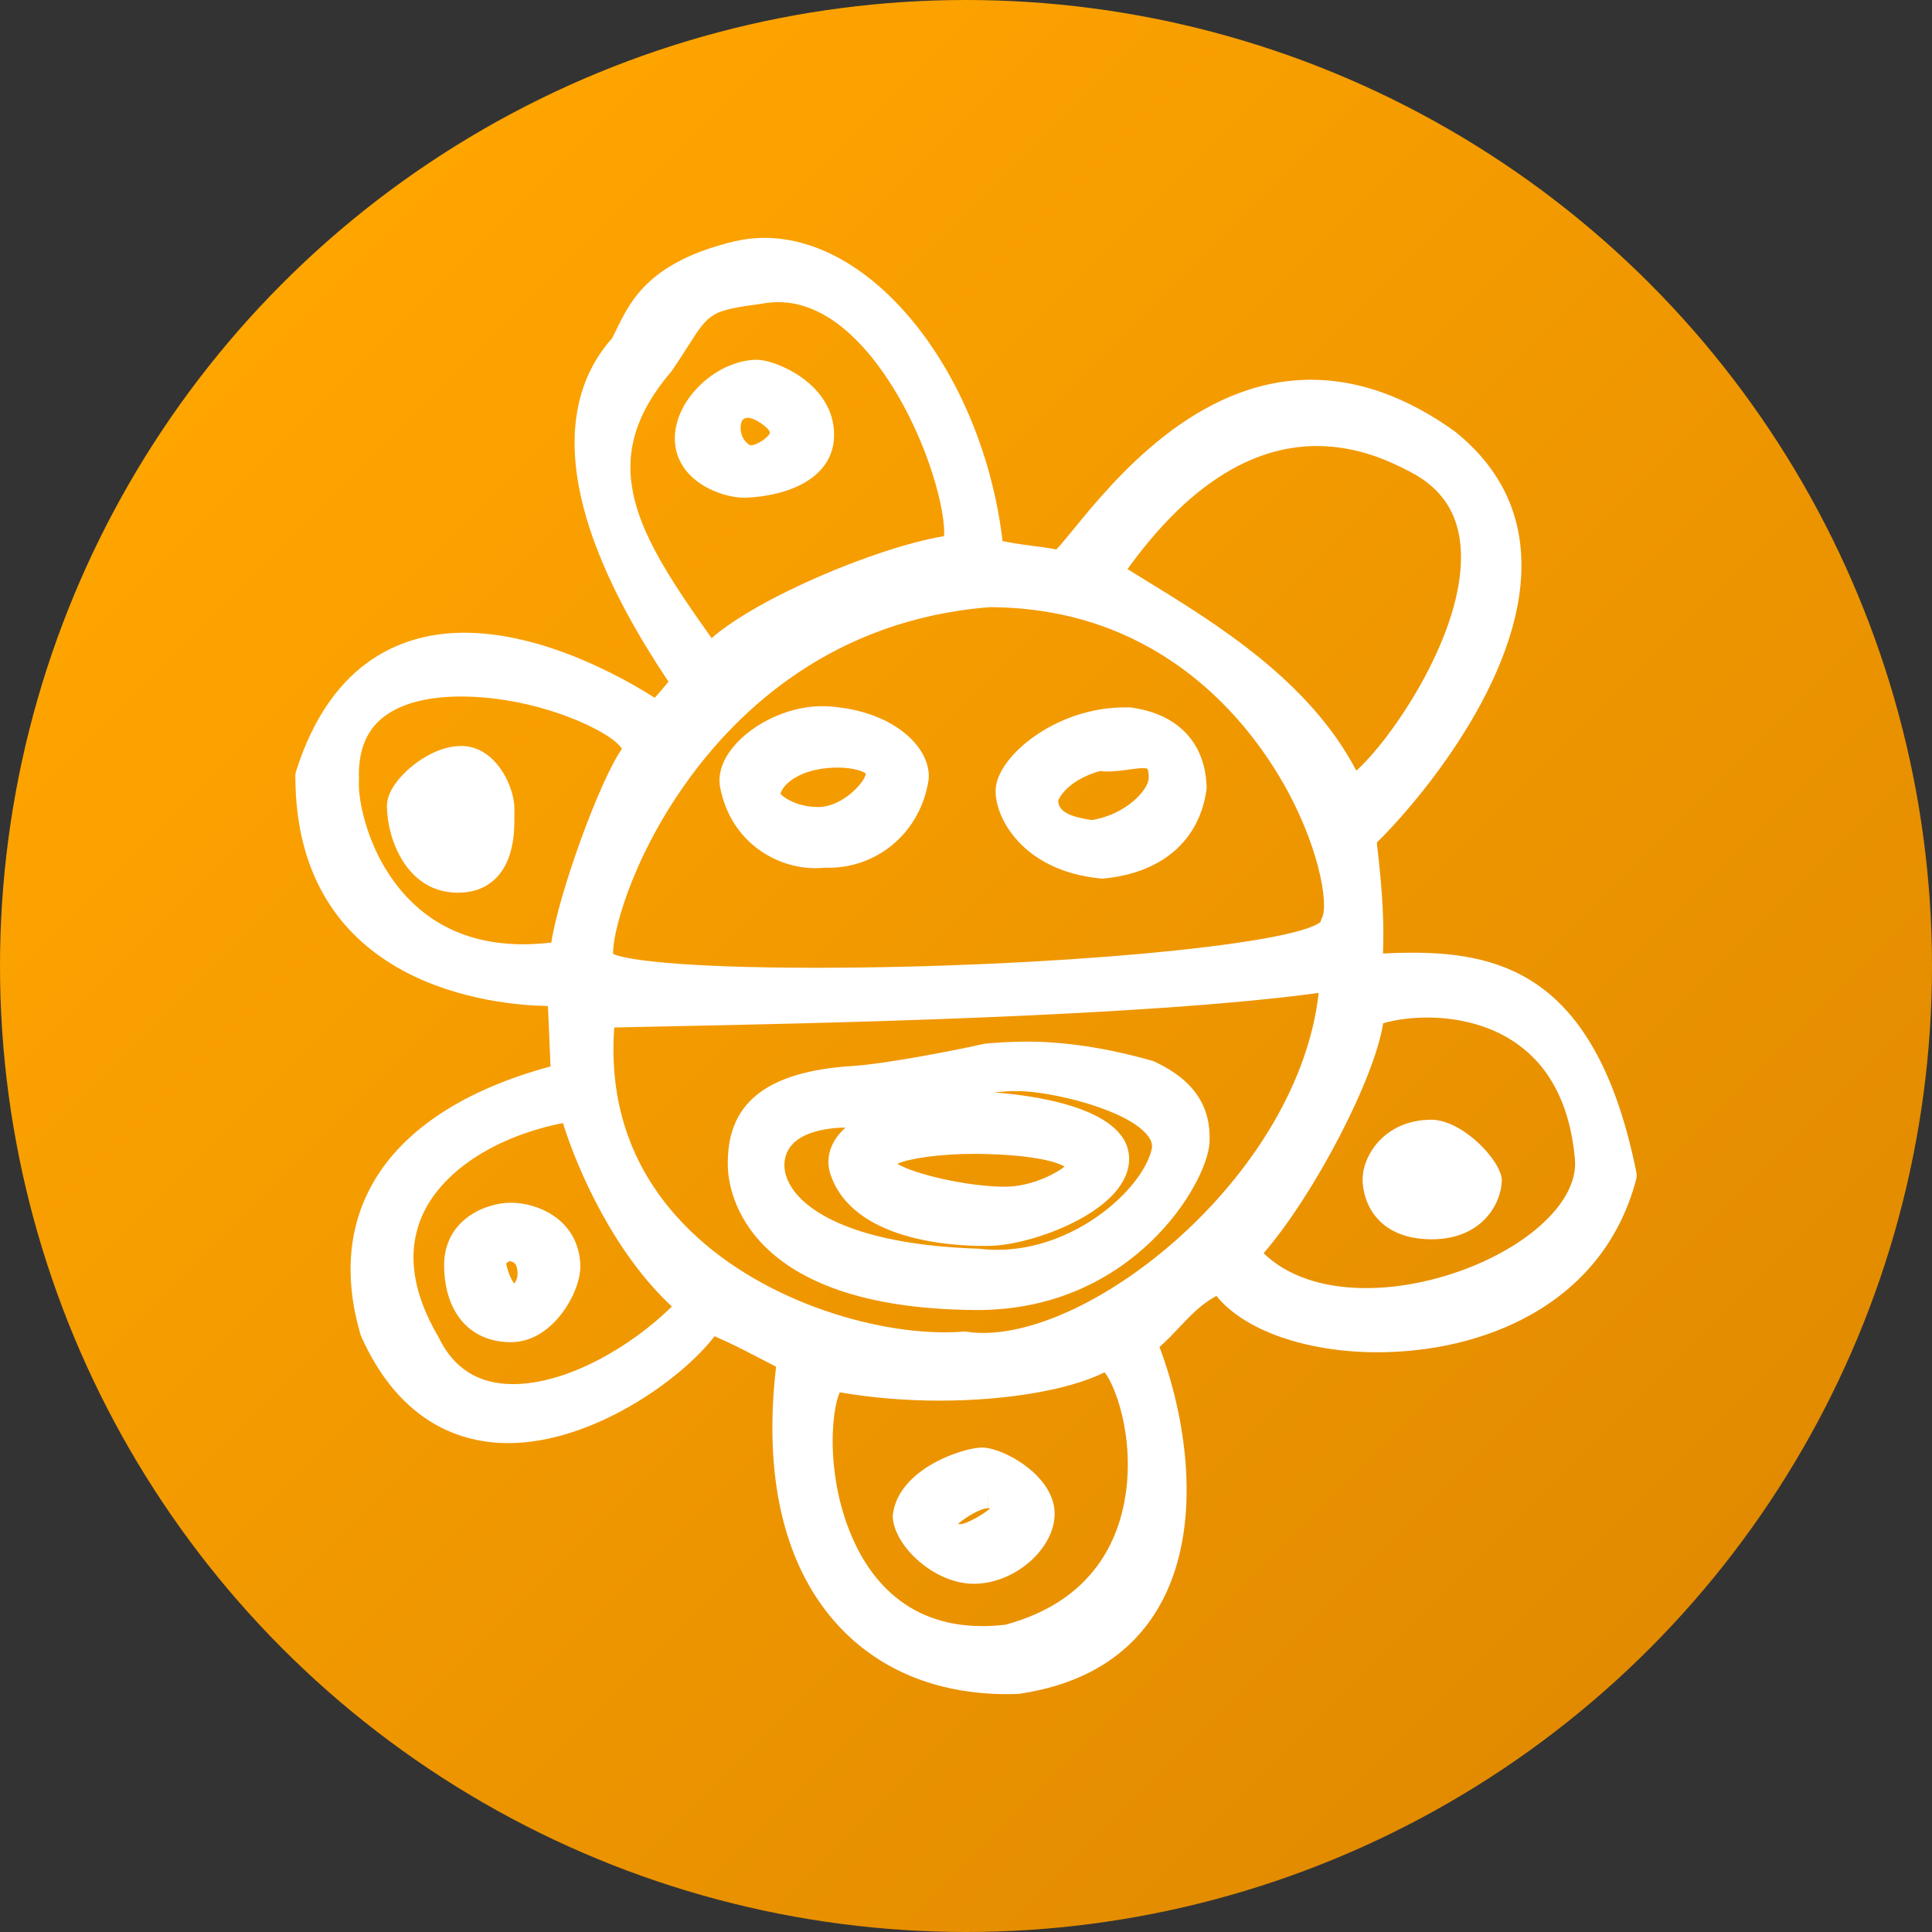
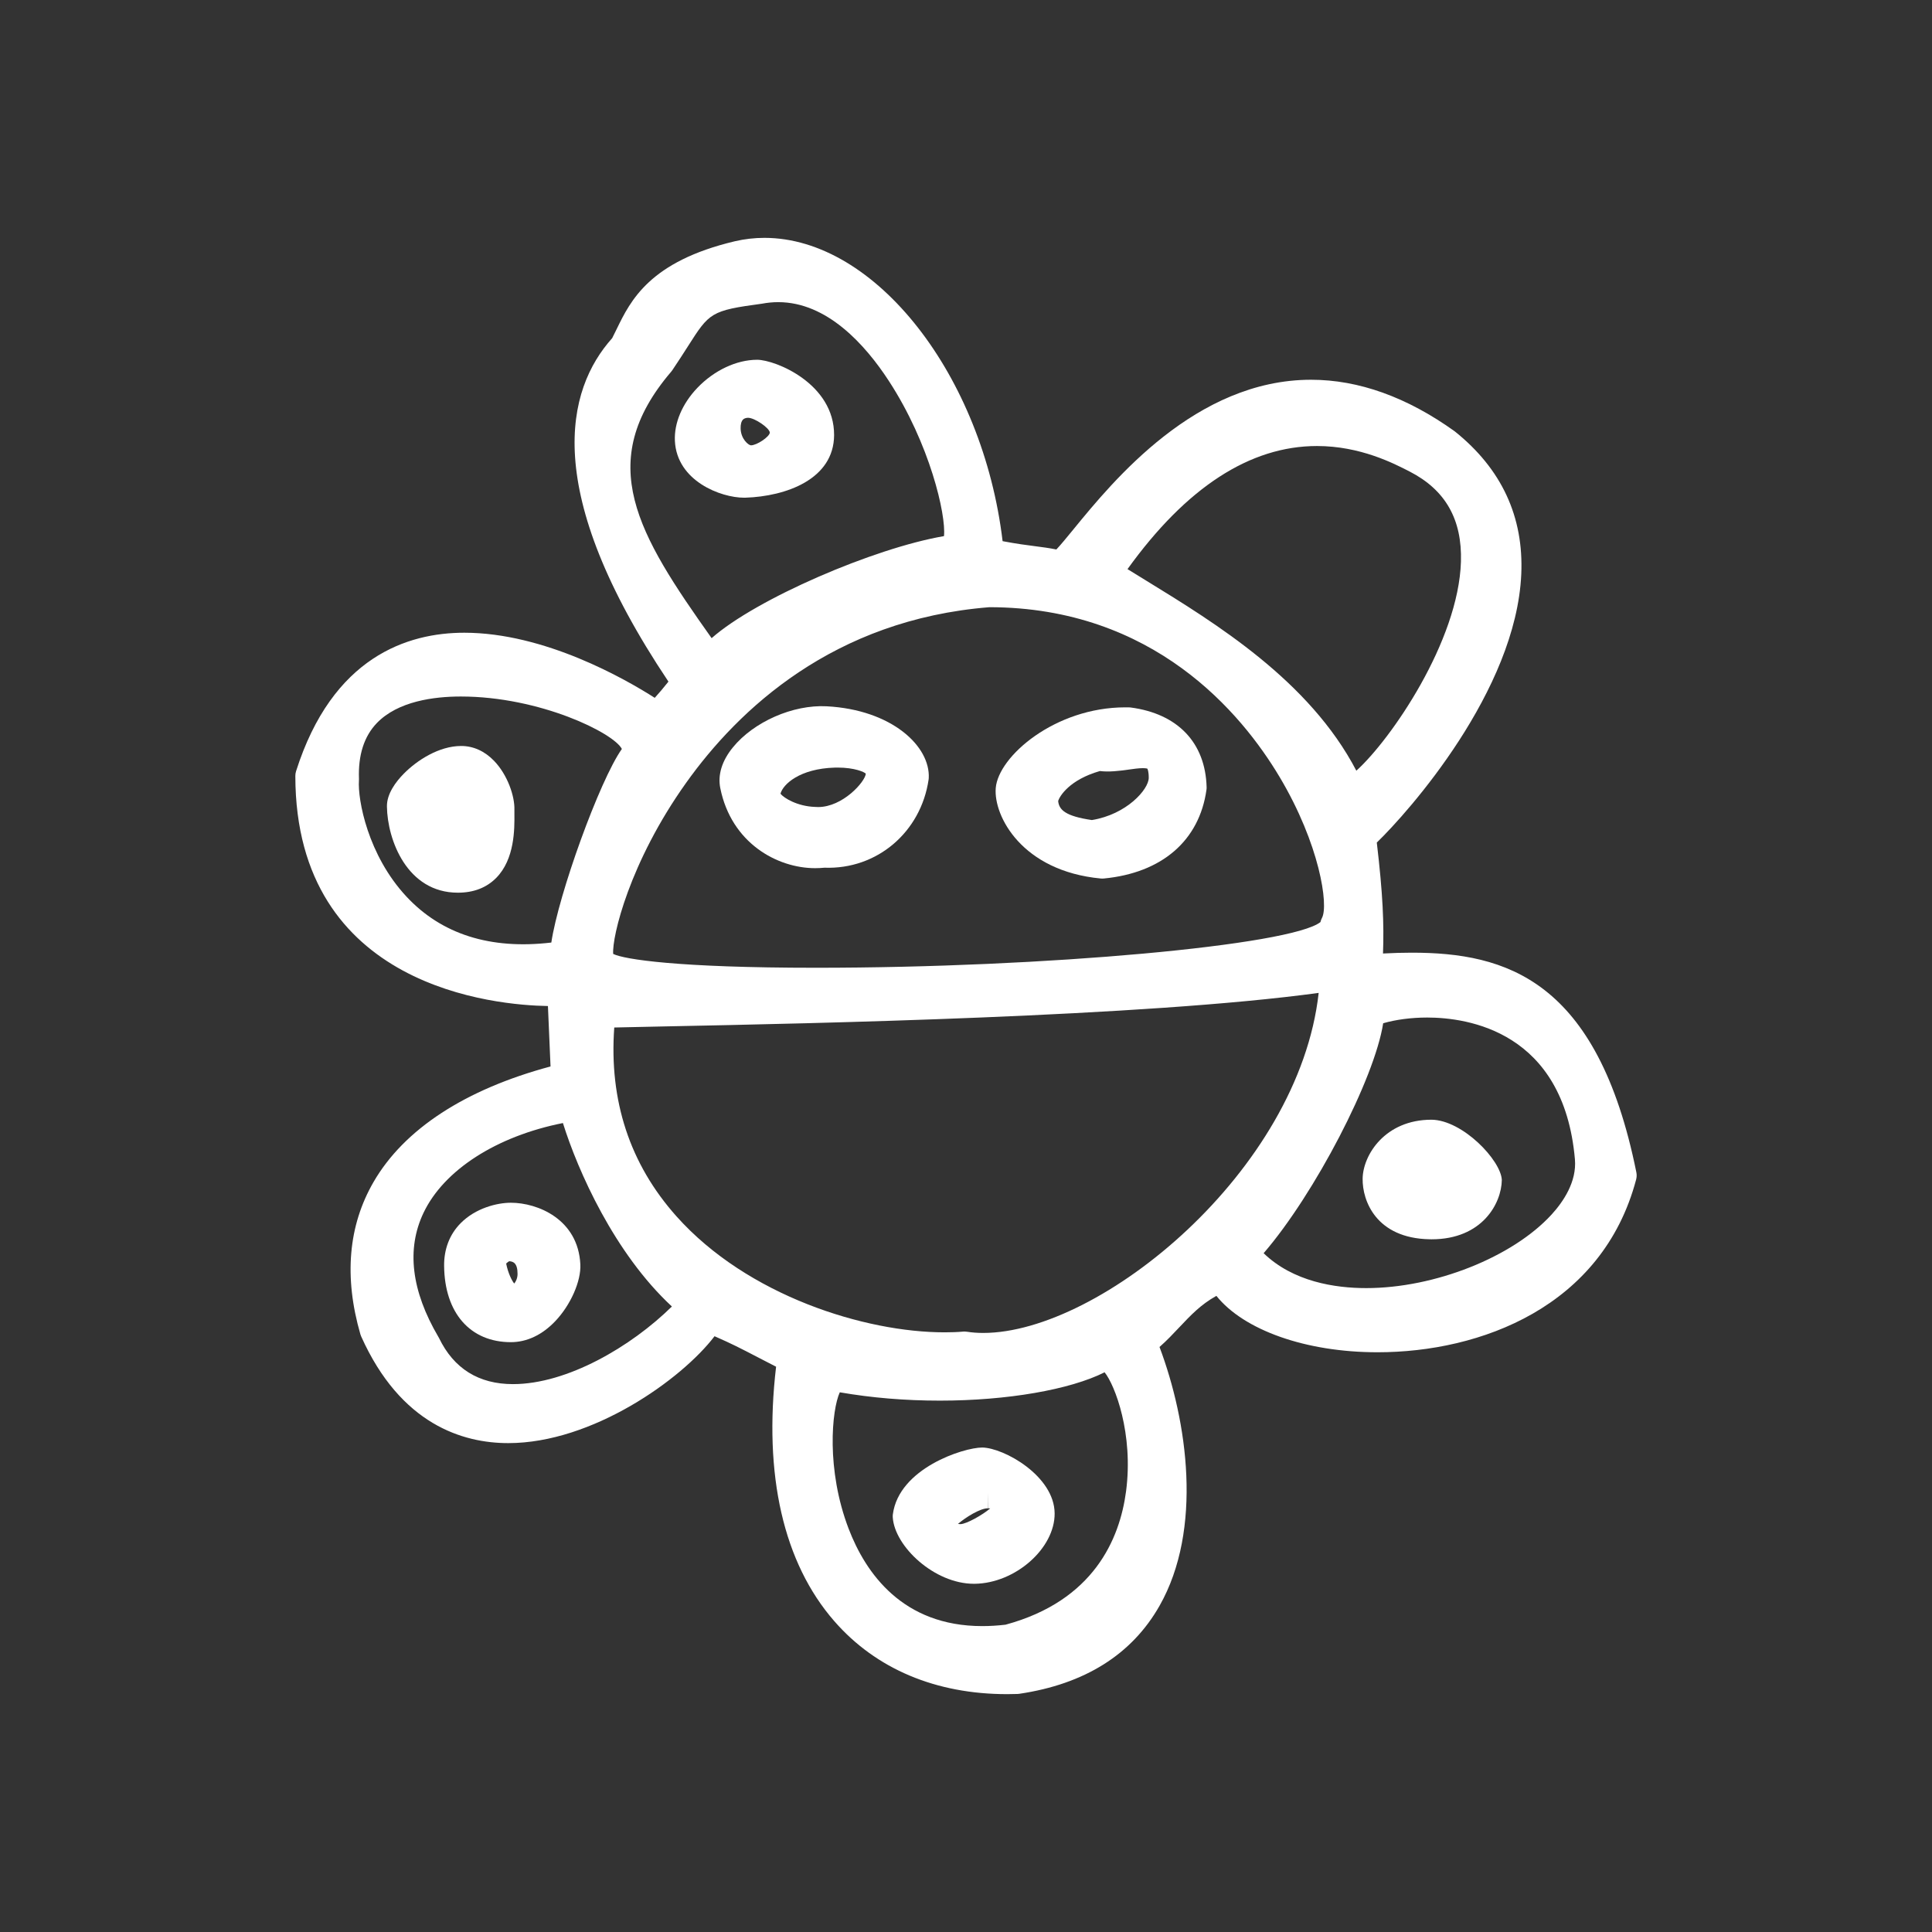
<svg xmlns="http://www.w3.org/2000/svg" version="1.1" id="Shape_1_1_" x="0px" y="0px" width="199px" height="199px" viewBox="0 0 199 199" enable-background="new 0 0 199 199" xml:space="preserve">
  <rect x="0" y="0" width="199" height="199" fill="#333333" stroke="none" />
  <linearGradient id="SVGID_1_" gradientUnits="userSpaceOnUse" x1="169.857" y1="169.857" x2="29.143" y2="29.143">
    <stop offset="0" style="stop-color:#E28B00" />
    <stop offset="1" style="stop-color:#FFA500" />
  </linearGradient>
-   <circle fill="url(#SVGID_1_)" cx="99.5" cy="99.5" r="99.5" />
  <g>
-     <path fill="none" d="M80.804,119.834c-0.063,1.099,0.447,2.293,1.432,3.37c1.694,1.854,6.361,5.02,18.563,5.415   c0.047,0,0.097,0.005,0.145,0.012c0.582,0.068,1.182,0.105,1.778,0.105c8,0,14.868-6.191,15.895-10.286   c0.087-0.339,0.122-0.808-0.374-1.454c-2.075-2.708-9.845-4.548-13.217-4.606l-0.321-0.003c-0.775,0-1.553,0.05-2.328,0.139   c3.439,0.242,13.775,1.418,13.93,6.726c0.155,5.336-9.735,8.915-14.127,9.066c-0.3,0.012-0.619,0.016-0.957,0.016   c-3.109,0-13.424-0.53-15.687-7.411c-0.418-1.272-0.179-2.625,0.674-3.802c0.249-0.342,0.546-0.669,0.885-0.979   C85.527,116.157,80.991,116.486,80.804,119.834z" />
-     <path fill="none" d="M69.673,125.282c7.33,8.215,19.457,11.957,27.619,11.957c0.673,0,1.321-0.024,1.93-0.077   c0.046-0.004,0.092-0.007,0.136-0.007c0.084,0,0.17,0.007,0.253,0.023c0.523,0.08,1.08,0.121,1.661,0.121   c12.099,0,32.515-16.702,34.555-35.023c-17.92,2.45-52.204,3.144-67.17,3.448c-2.279,0.046-4.14,0.083-5.386,0.118   C62.726,113.368,64.875,119.903,69.673,125.282z M87.869,109.795c3.377-0.209,10.983-1.704,13.444-2.265   c0.073-0.019,0.146-0.027,0.224-0.034c1.024-0.087,2.428-0.208,4.175-0.208c4.017,0,8.259,0.644,12.964,1.971   c0.086,0.022,0.167,0.052,0.246,0.091c4.021,1.87,5.87,4.608,5.657,8.37c-0.233,4.15-7.867,17.215-23.901,17.215   c-0.003,0-0.003,0-0.005,0l-0.199-0.001c-23.76-0.168-25.405-12.23-25.493-14.647C74.736,113.695,78.833,110.359,87.869,109.795z" />
+     <path fill="none" d="M80.804,119.834c-0.063,1.099,0.447,2.293,1.432,3.37c1.694,1.854,6.361,5.02,18.563,5.415   c0.047,0,0.097,0.005,0.145,0.012c0.582,0.068,1.182,0.105,1.778,0.105c8,0,14.868-6.191,15.895-10.286   c0.087-0.339,0.122-0.808-0.374-1.454c-2.075-2.708-9.845-4.548-13.217-4.606l-0.321-0.003c-0.775,0-1.553,0.05-2.328,0.139   c3.439,0.242,13.775,1.418,13.93,6.726c0.155,5.336-9.735,8.915-14.127,9.066c-0.3,0.012-0.619,0.016-0.957,0.016   c-3.109,0-13.424-0.53-15.687-7.411c-0.418-1.272-0.179-2.625,0.674-3.802c0.249-0.342,0.546-0.669,0.885-0.979   C85.527,116.157,80.991,116.486,80.804,119.834" />
    <path fill="none" d="M84.27,83.131c2.532,0,4.834-2.596,4.911-3.437c-0.133-0.175-1.169-0.633-2.894-0.633l-0.299,0.006   c-3.601,0.102-5.342,1.711-5.594,2.689c0.344,0.444,1.733,1.294,3.533,1.359C84.088,83.127,84.179,83.131,84.27,83.131z" />
    <path fill="none" d="M109.655,120.16c-0.805-0.479-3.246-1.231-8.896-1.307l-0.389-0.003c-3.673,0-6.757,0.49-7.942,1.023   c1.644,1.028,7.167,2.358,11.05,2.358h0.111C106.225,122.207,108.702,120.922,109.655,120.16z" />
    <path fill="none" d="M118.323,80.115c0-0.689-0.129-0.916-0.146-0.944c-0.015,0-0.141-0.048-0.465-0.048   c-0.418,0-0.938,0.075-1.488,0.153c-0.957,0.135-2.034,0.26-2.93,0.143c-3.139,0.898-4.168,2.605-4.3,3.093   c0.089,0.91,0.755,1.56,3.469,1.958C116.042,83.89,118.321,81.312,118.323,80.115z" />
    <path fill="none" d="M145.215,48.579c-1.66-0.857-5.113-2.638-9.562-2.638c-6.896,0-13.459,4.263-19.517,12.679   c0.62,0.386,1.263,0.782,1.927,1.187c7.164,4.394,16.815,10.316,21.643,19.577c3.584-3.23,10.528-13.353,10.771-21.53   C150.609,53.505,148.887,50.472,145.215,48.579z" />
    <path fill="none" d="M52.445,129.909c-0.102,0.06-0.225,0.153-0.309,0.237c0.194,0.976,0.573,1.74,0.828,2.06   c0.149-0.161,0.345-0.538,0.345-0.991C53.31,130.082,52.854,129.93,52.445,129.909z" />
-     <path fill="none" d="M41.867,92.352c3.613,3.875,8.631,5.479,14.923,4.732c0.734-4.949,4.966-16.682,7.264-19.939   c-0.831-1.644-8.438-5.403-16.588-5.403c-2.743,0-6.472,0.474-8.647,2.735c-1.317,1.367-1.936,3.299-1.843,5.748   c0.003,0.059,0.003,0.117-0.002,0.175C36.837,82.355,37.878,88.077,41.867,92.352z M41.592,79.694   c1.359-1.381,3.628-2.856,5.915-2.856c1.243,0,2.411,0.526,3.375,1.519c1.423,1.468,2.146,3.695,2.105,5.046   c-0.002,0.119,0,0.273,0,0.455c0.014,1.504,0.042,4.636-1.878,6.573c-0.998,1.009-2.326,1.519-3.943,1.519   c-5.241,0-7.265-5.446-7.308-8.88C39.835,81.754,40.787,80.507,41.592,79.694z" />
    <path fill="none" d="M52.839,142.565c5.567,0,12.154-3.847,16.366-7.993c-5.928-5.495-9.678-13.964-11.224-18.896   c-6.82,1.351-12.25,4.818-14.355,9.238c-1.779,3.73-1.263,8.035,1.528,12.787c0.024,0.037,0.043,0.077,0.064,0.116   C46.743,140.969,49.306,142.565,52.839,142.565z M47.443,125.992c1.537-1.555,3.751-2.106,5.178-2.106   c2.75,0,6.927,1.692,7.155,6.35c0.083,1.727-1.001,4.188-2.585,5.849c-1.346,1.415-2.927,2.162-4.572,2.162   c-4.188,0-6.826-3.009-6.879-7.849C45.724,128.661,46.313,127.134,47.443,125.992z" />
    <path fill="none" d="M162.22,119.4c-1.162-13.168-11.032-14.592-15.224-14.592c-1.61,0-3.23,0.216-4.525,0.589   c-0.887,5.71-7.047,17.578-12.313,23.685c3.04,2.943,7.348,3.597,10.573,3.597c7.041,0,15.066-3.185,19.083-7.572   C161.022,123.783,162.426,121.719,162.22,119.4z M147.462,127.65C147.461,127.65,147.461,127.65,147.462,127.65l-0.217-0.003   c-5.506-0.108-6.921-3.97-6.891-6.233c0.032-2.449,2.311-6.081,7.093-6.081c3.205,0.036,7.16,4.184,7.24,6.211   C154.656,123.959,152.665,127.65,147.462,127.65z" />
    <path fill="none" d="M76.638,49.626v0.005V49.626z" />
    <path fill="none" d="M98.675,156.957c0.075,0.019,0.162,0.027,0.262,0.027c0.616-0.021,2.234-0.923,3.058-1.619   c-0.069-0.007-0.145-0.011-0.23-0.014l-0.02-1.631l0,0v1.631C100.968,155.352,99.507,156.254,98.675,156.957z" />
    <path fill="none" d="M80.161,31.123c-0.553,0-1.112,0.054-1.671,0.159c-5.283,0.71-5.417,0.917-7.629,4.386   c-0.449,0.706-0.969,1.519-1.61,2.466c-0.033,0.052-0.073,0.1-0.112,0.147c-8.002,9.361-3.43,16.752,4.161,27.452   c4.566-4.039,16.737-9.282,23.935-10.511c0.226-2.187-1.454-9.512-5.7-16.013C89.129,35.52,85.2,31.123,80.161,31.123z    M76.769,51.261c-0.018,0-0.113,0.002-0.131,0.002c-2.389,0-6.927-1.717-7.123-5.857c-0.084-1.838,0.756-3.823,2.307-5.449   c1.735-1.818,4.044-2.903,6.174-2.903c1.886,0.015,7.942,2.46,7.919,7.766C85.89,49.359,80.973,51.127,76.769,51.261z" />
    <path fill="none" d="M100.312,161.496v0.004V161.496z" />
    <path fill="none" d="M101.176,167.493c0.771,0,1.578-0.052,2.397-0.148c9.075-2.46,11.761-8.813,12.408-13.725   c0.786-5.92-1.141-10.962-2.207-12.268c-3.555,1.787-10.031,2.916-16.965,2.916c-3.568,0-7.031-0.29-10.311-0.858   c-0.827,1.811-1.423,7.944,0.912,14.046C89.161,162.035,92.972,167.493,101.176,167.493z M91.966,155.978   c0.62-4.734,7.271-6.88,9.207-6.88c2.242,0.034,7.428,2.93,7.457,6.779c0.027,3.607-4.048,7.203-8.231,7.256   c-0.007,0-0.079,0-0.087,0c-4.072,0-8.159-3.848-8.354-6.835C91.948,156.189,91.953,156.084,91.966,155.978z" />
    <path fill="none" d="M77.347,45.87c0.612,0,1.923-0.885,1.947-1.314c-0.038-0.478-1.564-1.517-2.236-1.523   c-0.129,0-0.372,0.025-0.533,0.19c-0.163,0.169-0.25,0.49-0.242,0.91C76.309,45.218,77.092,45.854,77.347,45.87z" />
    <path fill="none" d="M101.917,62.542c-16.076,1.277-25.869,10.545-31.252,18.1c-5.833,8.185-7.64,15.854-7.506,17.616   c1.121,0.556,6.621,1.426,20.897,1.426c23.58,0,48.937-2.315,51.953-4.707c0.033-0.152,0.086-0.297,0.159-0.434   c0.692-1.283-0.224-7.574-4.377-14.528C127.902,73.498,118.854,62.569,101.917,62.542z M95.648,80.298   c-0.79,5.394-5.297,9.277-10.729,9.078c-0.316,0.032-0.633,0.048-0.955,0.048l0,0c-3.906,0-8.629-2.578-9.772-8.241   c-0.279-1.367,0.171-2.824,1.301-4.207c2.141-2.622,6.162-4.409,9.654-4.227c6.713,0.356,10.686,4.118,10.515,7.399   C95.661,80.198,95.655,80.248,95.648,80.298z M124.271,81.346c-0.731,5.234-4.584,8.565-10.575,9.142   c-0.054,0.003-0.105,0.007-0.157,0.007c-0.05,0-0.102-0.003-0.152-0.007c-8.127-0.765-11.058-6.446-10.821-9.317   c0.267-3.271,6.116-8.313,13.341-8.313l0.368,0.002c0.06,0.002,0.118,0.007,0.174,0.014c4.854,0.636,7.713,3.625,7.838,8.202   C124.288,81.164,124.284,81.254,124.271,81.346z" />
    <path fill="#FFFFFF" d="M77.996,37.057c-2.13,0-4.437,1.085-6.174,2.901c-1.551,1.627-2.392,3.611-2.307,5.45   c0.195,4.14,4.734,5.856,7.123,5.856c0.018,0,0.113,0,0.131-0.001c4.204-0.136,9.121-1.904,9.145-6.441   C85.938,39.518,79.881,37.07,77.996,37.057z M76.525,43.223c0.162-0.165,0.403-0.19,0.533-0.19   c0.672,0.004,2.198,1.044,2.236,1.523c-0.024,0.428-1.337,1.314-1.947,1.314c-0.255-0.015-1.038-0.651-1.062-1.738   C76.274,43.715,76.362,43.391,76.525,43.223z M76.638,49.626L76.638,49.626v0.005V49.626z" />
    <path fill="#FFFFFF" d="M85.147,72.749c-3.492-0.182-7.513,1.605-9.654,4.227c-1.13,1.381-1.581,2.838-1.301,4.209   c1.143,5.661,5.867,8.238,9.772,8.238l0,0c0.319,0,0.639-0.017,0.955-0.048c5.432,0.202,9.94-3.683,10.729-9.078   c0.007-0.049,0.013-0.101,0.015-0.15C95.833,76.867,91.863,73.105,85.147,72.749z M80.392,81.755   c0.255-0.978,1.992-2.587,5.597-2.69l0.298-0.003c1.725,0,2.76,0.458,2.894,0.63c-0.076,0.842-2.38,3.436-4.913,3.436   c-0.089,0-0.181-0.003-0.342-0.015C82.126,83.048,80.738,82.199,80.392,81.755z" />
-     <path fill="#FFFFFF" d="M100.472,134.934l0.2,0.001c0.002,0,0.002,0,0.002,0c16.039,0,23.671-13.064,23.904-17.215   c0.213-3.762-1.636-6.499-5.66-8.37c-0.077-0.036-0.16-0.068-0.246-0.091c-4.704-1.325-8.944-1.971-12.962-1.971   c-1.746,0-3.149,0.118-4.174,0.208c-0.077,0.005-0.152,0.016-0.226,0.034c-2.457,0.561-10.067,2.058-13.444,2.265   c-9.035,0.566-13.132,3.9-12.892,10.491C75.067,122.703,76.713,134.769,100.472,134.934z M92.428,119.872   c1.186-0.534,4.27-1.022,7.942-1.022l0.389,0.002c5.65,0.075,8.092,0.825,8.895,1.307c-0.953,0.764-3.429,2.049-6.063,2.073h-0.114   C99.597,122.231,94.073,120.9,92.428,119.872z M86.202,117.12c-0.853,1.179-1.091,2.529-0.673,3.802   c2.263,6.881,12.578,7.411,15.688,7.411c0.337,0,0.658-0.002,0.956-0.016c4.39-0.147,14.282-3.73,14.127-9.066   c-0.153-5.31-10.488-6.483-13.932-6.728c0.778-0.087,1.558-0.137,2.331-0.137l0.32,0.003c3.372,0.059,11.145,1.896,13.217,4.606   c0.494,0.646,0.462,1.118,0.374,1.454c-1.028,4.094-7.896,10.286-15.895,10.286c-0.597,0-1.196-0.037-1.779-0.105   c-0.046-0.007-0.098-0.012-0.146-0.012c-12.2-0.396-16.866-3.563-18.559-5.415c-0.986-1.077-1.496-2.271-1.433-3.37   c0.188-3.348,4.722-3.677,6.283-3.692C86.748,116.453,86.451,116.778,86.202,117.12z" />
    <path fill="#FFFFFF" d="M147.447,115.333c-4.782,0-7.061,3.632-7.093,6.081c-0.03,2.267,1.385,6.125,6.891,6.233l0.216,0.003   c0,0,0,0,0.001,0c5.203,0,7.194-3.691,7.229-6.105C154.607,119.517,150.655,115.367,147.447,115.333z" />
    <path fill="#FFFFFF" d="M100.312,163.133c0.008,0,0.08,0,0.087,0c4.183-0.053,8.259-3.648,8.231-7.256   c-0.028-3.848-5.215-6.745-7.457-6.779c-1.936,0-8.586,2.144-9.207,6.88c-0.014,0.106-0.018,0.212-0.009,0.32   C92.152,159.283,96.238,163.133,100.312,163.133z M101.746,153.724l0.019,1.631c0.088,0.002,0.163,0.007,0.23,0.014   c-0.822,0.694-2.44,1.599-3.057,1.619c-0.098,0-0.186-0.012-0.263-0.025c0.832-0.706,2.292-1.605,3.071-1.605V153.724   L101.746,153.724z M100.312,161.496L100.312,161.496v0.004V161.496z" />
    <path fill="#FFFFFF" d="M47.163,91.949c1.618,0,2.945-0.51,3.944-1.519c1.919-1.937,1.892-5.069,1.878-6.573   c0-0.182-0.002-0.335,0-0.455c0.042-1.35-0.682-3.578-2.107-5.046c-0.962-0.992-2.128-1.519-3.373-1.519   c-2.286,0-4.556,1.475-5.916,2.856c-0.802,0.813-1.754,2.059-1.734,3.376C39.9,86.503,41.924,91.949,47.163,91.949z" />
    <path fill="#FFFFFF" d="M168.548,120.751c-4.008-19.884-13.484-22.623-23.131-22.623c-0.913,0-1.894,0.027-2.965,0.084   c0.112-3.04-0.01-6.109-0.639-11.426c3.259-3.15,14.35-15.615,14.881-27.644c0.26-5.915-2.022-10.849-6.852-14.713   c-4.912-3.524-9.893-5.314-14.798-5.314c-11.869,0-20.371,10.39-24.457,15.384c-0.643,0.785-1.351,1.652-1.78,2.098   c-0.742-0.151-1.409-0.236-2.155-0.333c-0.864-0.11-1.898-0.244-3.381-0.523C101.232,38.683,90.186,24.5,78.736,24.5   c-1.02,0-2.036,0.116-3.03,0.347c-8.796,2.083-10.759,6.113-12.191,9.056c-0.154,0.317-0.304,0.627-0.46,0.928   c-4.724,5.284-7.394,15.671,5.796,35.377c-0.491,0.624-0.996,1.211-1.411,1.67c-3.037-1.94-11.342-6.706-19.615-6.706   c-5.839,0-13.585,2.473-17.329,14.26c-0.051,0.161-0.076,0.327-0.076,0.497c0.021,21.887,20.758,23.612,26.018,23.694   c0.078,1.73,0.201,4.486,0.268,6.224c-8.788,2.359-15.072,6.454-18.222,11.886c-2.612,4.505-3.071,9.789-1.363,15.705   c0.022,0.074,0.049,0.146,0.081,0.218c4.071,9.081,10.488,10.988,15.152,10.988c8.659,0,17.865-6.569,21.245-11.01   c1.804,0.79,2.649,1.229,4.411,2.144c0.541,0.281,1.165,0.606,1.928,0.996c-1.31,11.161,0.756,20.209,6.002,26.215   c4.289,4.914,10.443,7.512,17.801,7.512c0.353,0,0.706-0.005,1.063-0.019c0.063-0.003,0.122-0.008,0.183-0.017   c6.732-0.995,11.593-4.044,14.444-9.06c4.483-7.892,2.88-19.021,0-26.662c0.758-0.666,1.406-1.355,2.039-2.027   c1.174-1.243,2.217-2.351,3.82-3.239c2.826,3.527,9.204,5.809,16.596,5.809c0.004,0,0.004,0,0.004,0   c10.596,0,23.159-4.674,26.635-17.793C168.589,121.249,168.597,120.994,168.548,120.751z M45.155,137.704   c-2.794-4.755-3.307-9.058-1.528-12.788c2.107-4.417,7.535-7.887,14.355-9.24c1.544,4.933,5.296,13.401,11.224,18.896   c-4.211,4.146-10.798,7.995-16.366,7.995c-3.533,0-6.097-1.597-7.621-4.75C45.198,137.779,45.179,137.738,45.155,137.704z    M38.816,74.477c2.178-2.261,5.905-2.735,8.648-2.735c8.15,0,15.757,3.759,16.589,5.402c-2.3,3.258-6.531,14.991-7.265,19.94   c-6.29,0.746-11.311-0.859-14.923-4.734c-3.988-4.273-5.028-9.995-4.894-11.95c0.004-0.059,0.007-0.116,0.004-0.175   C36.882,77.778,37.501,75.844,38.816,74.477z M140.73,132.677c-3.226,0-7.533-0.656-10.573-3.595   c5.267-6.106,11.427-17.977,12.313-23.685c1.295-0.376,2.915-0.589,4.525-0.589c4.192,0,14.062,1.422,15.224,14.591   c0.206,2.319-1.197,4.382-2.406,5.704C155.797,129.491,147.772,132.677,140.73,132.677z M135.826,102.271   c-2.041,18.323-22.458,35.025-34.557,35.025c-0.579,0-1.138-0.041-1.659-0.123c-0.084-0.014-0.17-0.021-0.253-0.021   c-0.046,0-0.092,0.002-0.138,0.005c-0.606,0.055-1.255,0.076-1.928,0.076c-8.163,0.003-20.292-3.742-27.621-11.957   c-4.795-5.376-6.945-11.91-6.4-19.441c1.247-0.032,3.105-0.07,5.384-0.116C83.622,105.418,117.905,104.722,135.826,102.271z    M139.706,79.384c-4.827-9.261-14.48-15.182-21.643-19.577c-0.661-0.405-1.307-0.801-1.927-1.187   c6.058-8.416,12.618-12.679,19.517-12.679c4.445,0,7.901,1.781,9.562,2.638c3.672,1.891,5.395,4.926,5.265,9.275   C150.234,66.031,143.288,76.154,139.706,79.384z M136.168,94.543c-0.073,0.136-0.125,0.283-0.159,0.432   c-3.018,2.394-28.373,4.707-51.953,4.707c-14.276,0-19.777-0.87-20.897-1.426c-0.133-1.76,1.673-9.43,7.506-17.615   c5.384-7.554,15.176-16.821,31.252-18.099c16.935,0.025,25.985,10.954,29.875,17.472C135.943,86.97,136.86,93.261,136.168,94.543z    M97.233,55.221c-7.197,1.229-19.367,6.472-23.934,10.511c-7.591-10.7-12.166-18.091-4.161-27.452   c0.039-0.047,0.079-0.095,0.112-0.147c0.64-0.948,1.16-1.762,1.61-2.466c2.211-3.467,2.346-3.676,7.626-4.386   c0.56-0.105,1.121-0.159,1.673-0.159c5.041,0,8.967,4.397,11.375,8.086C95.78,45.709,97.46,53.034,97.233,55.221z M86.5,143.41   c3.279,0.57,6.741,0.858,10.311,0.858c6.933,0,13.409-1.129,16.965-2.918c1.066,1.308,2.991,6.348,2.209,12.27   c-0.651,4.908-3.337,11.266-12.412,13.727c-0.819,0.096-1.627,0.145-2.396,0.145c-8.206,0-12.014-5.457-13.767-10.032   C85.076,151.355,85.671,145.219,86.5,143.41z" />
    <path fill="#FFFFFF" d="M116.447,72.871c-0.057-0.004-0.115-0.009-0.174-0.011l-0.368-0.002c-7.228,0-13.074,5.043-13.341,8.313   c-0.236,2.872,2.693,8.553,10.821,9.317c0.051,0.003,0.103,0.007,0.152,0.007c0.052,0,0.105-0.002,0.157-0.007   c5.991-0.575,9.844-3.907,10.575-9.143c0.014-0.09,0.02-0.18,0.015-0.271C124.16,76.496,121.302,73.507,116.447,72.871z    M108.994,82.511c0.132-0.487,1.161-2.197,4.3-3.093c0.896,0.117,1.973-0.007,2.93-0.145c0.55-0.078,1.07-0.151,1.488-0.151   c0.324,0,0.45,0.048,0.465,0.048c0.019,0.028,0.146,0.254,0.146,0.944c-0.002,1.197-2.279,3.775-5.859,4.353   C109.749,84.069,109.083,83.42,108.994,82.511z" />
    <path fill="#FFFFFF" d="M52.623,138.246c1.644,0,3.225-0.747,4.57-2.162c1.582-1.661,2.668-4.122,2.584-5.849   c-0.228-4.657-4.403-6.35-7.154-6.35c-1.428,0-3.64,0.552-5.175,2.106c-1.133,1.142-1.723,2.669-1.703,4.405   C45.796,135.237,48.433,138.246,52.623,138.246z M52.964,132.206c-0.255-0.318-0.636-1.084-0.828-2.059   c0.084-0.085,0.207-0.179,0.309-0.238c0.409,0.022,0.864,0.174,0.864,1.309C53.31,131.671,53.113,132.045,52.964,132.206z" />
  </g>
</svg>